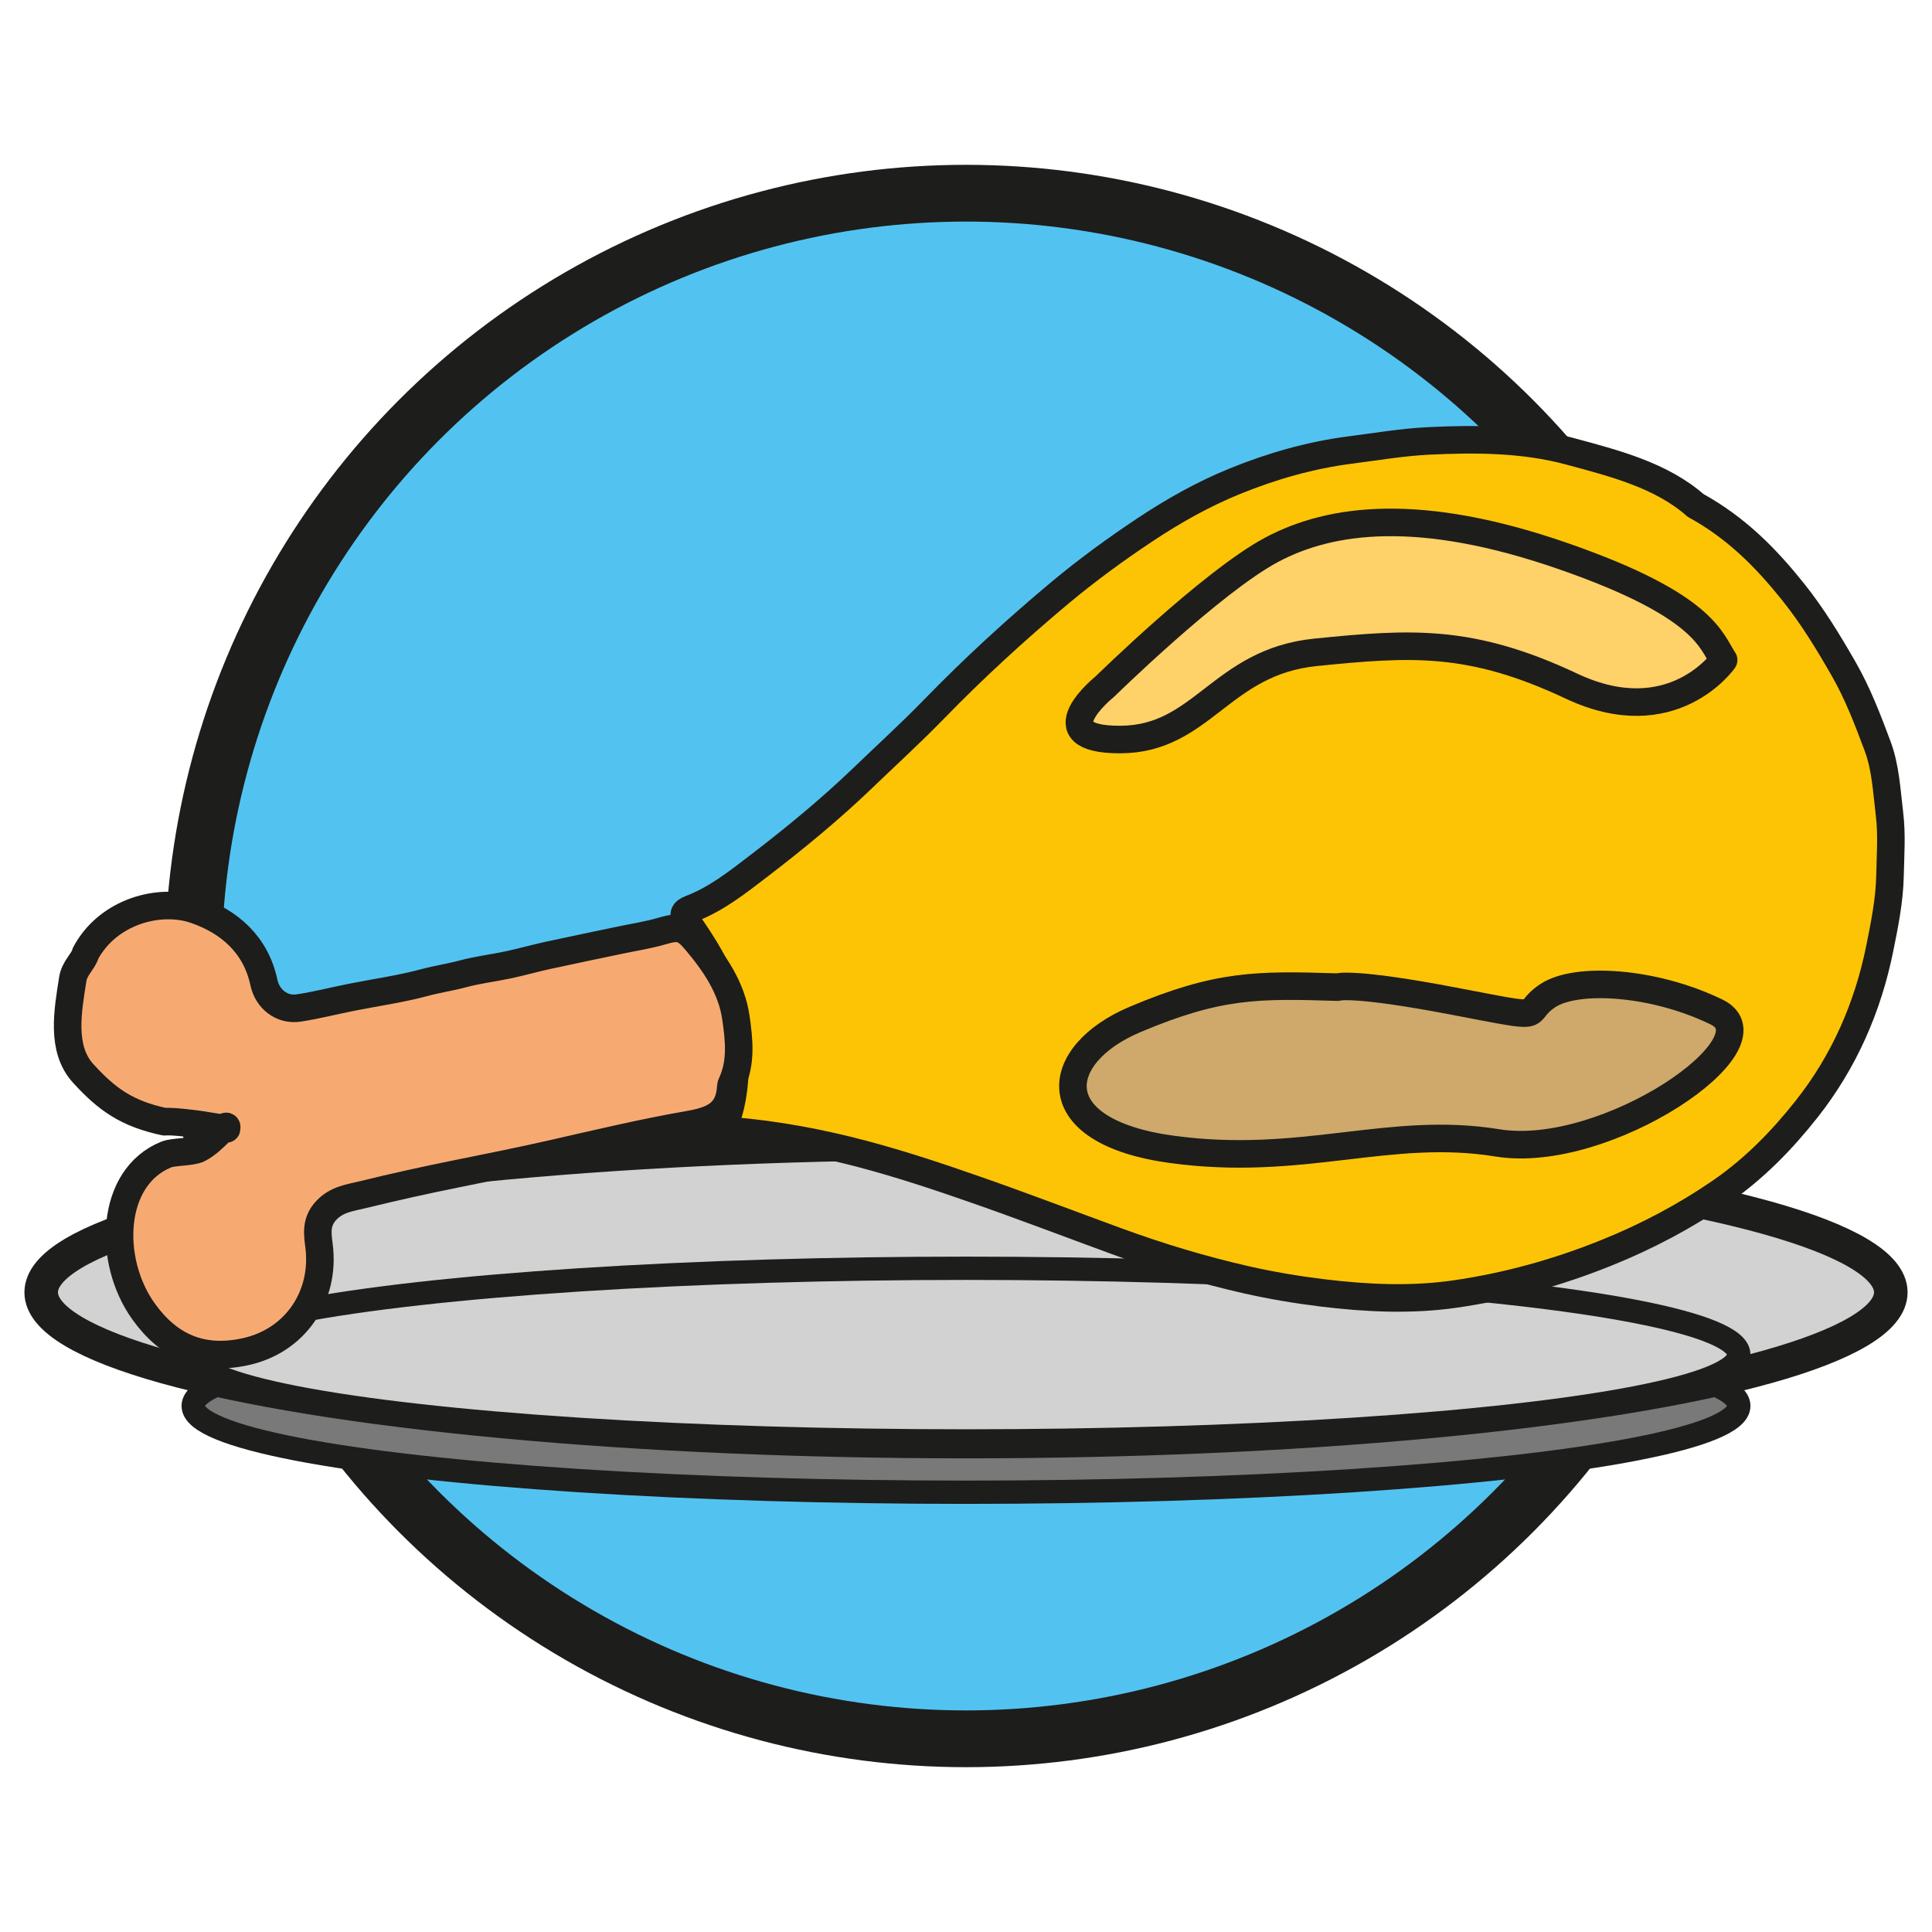
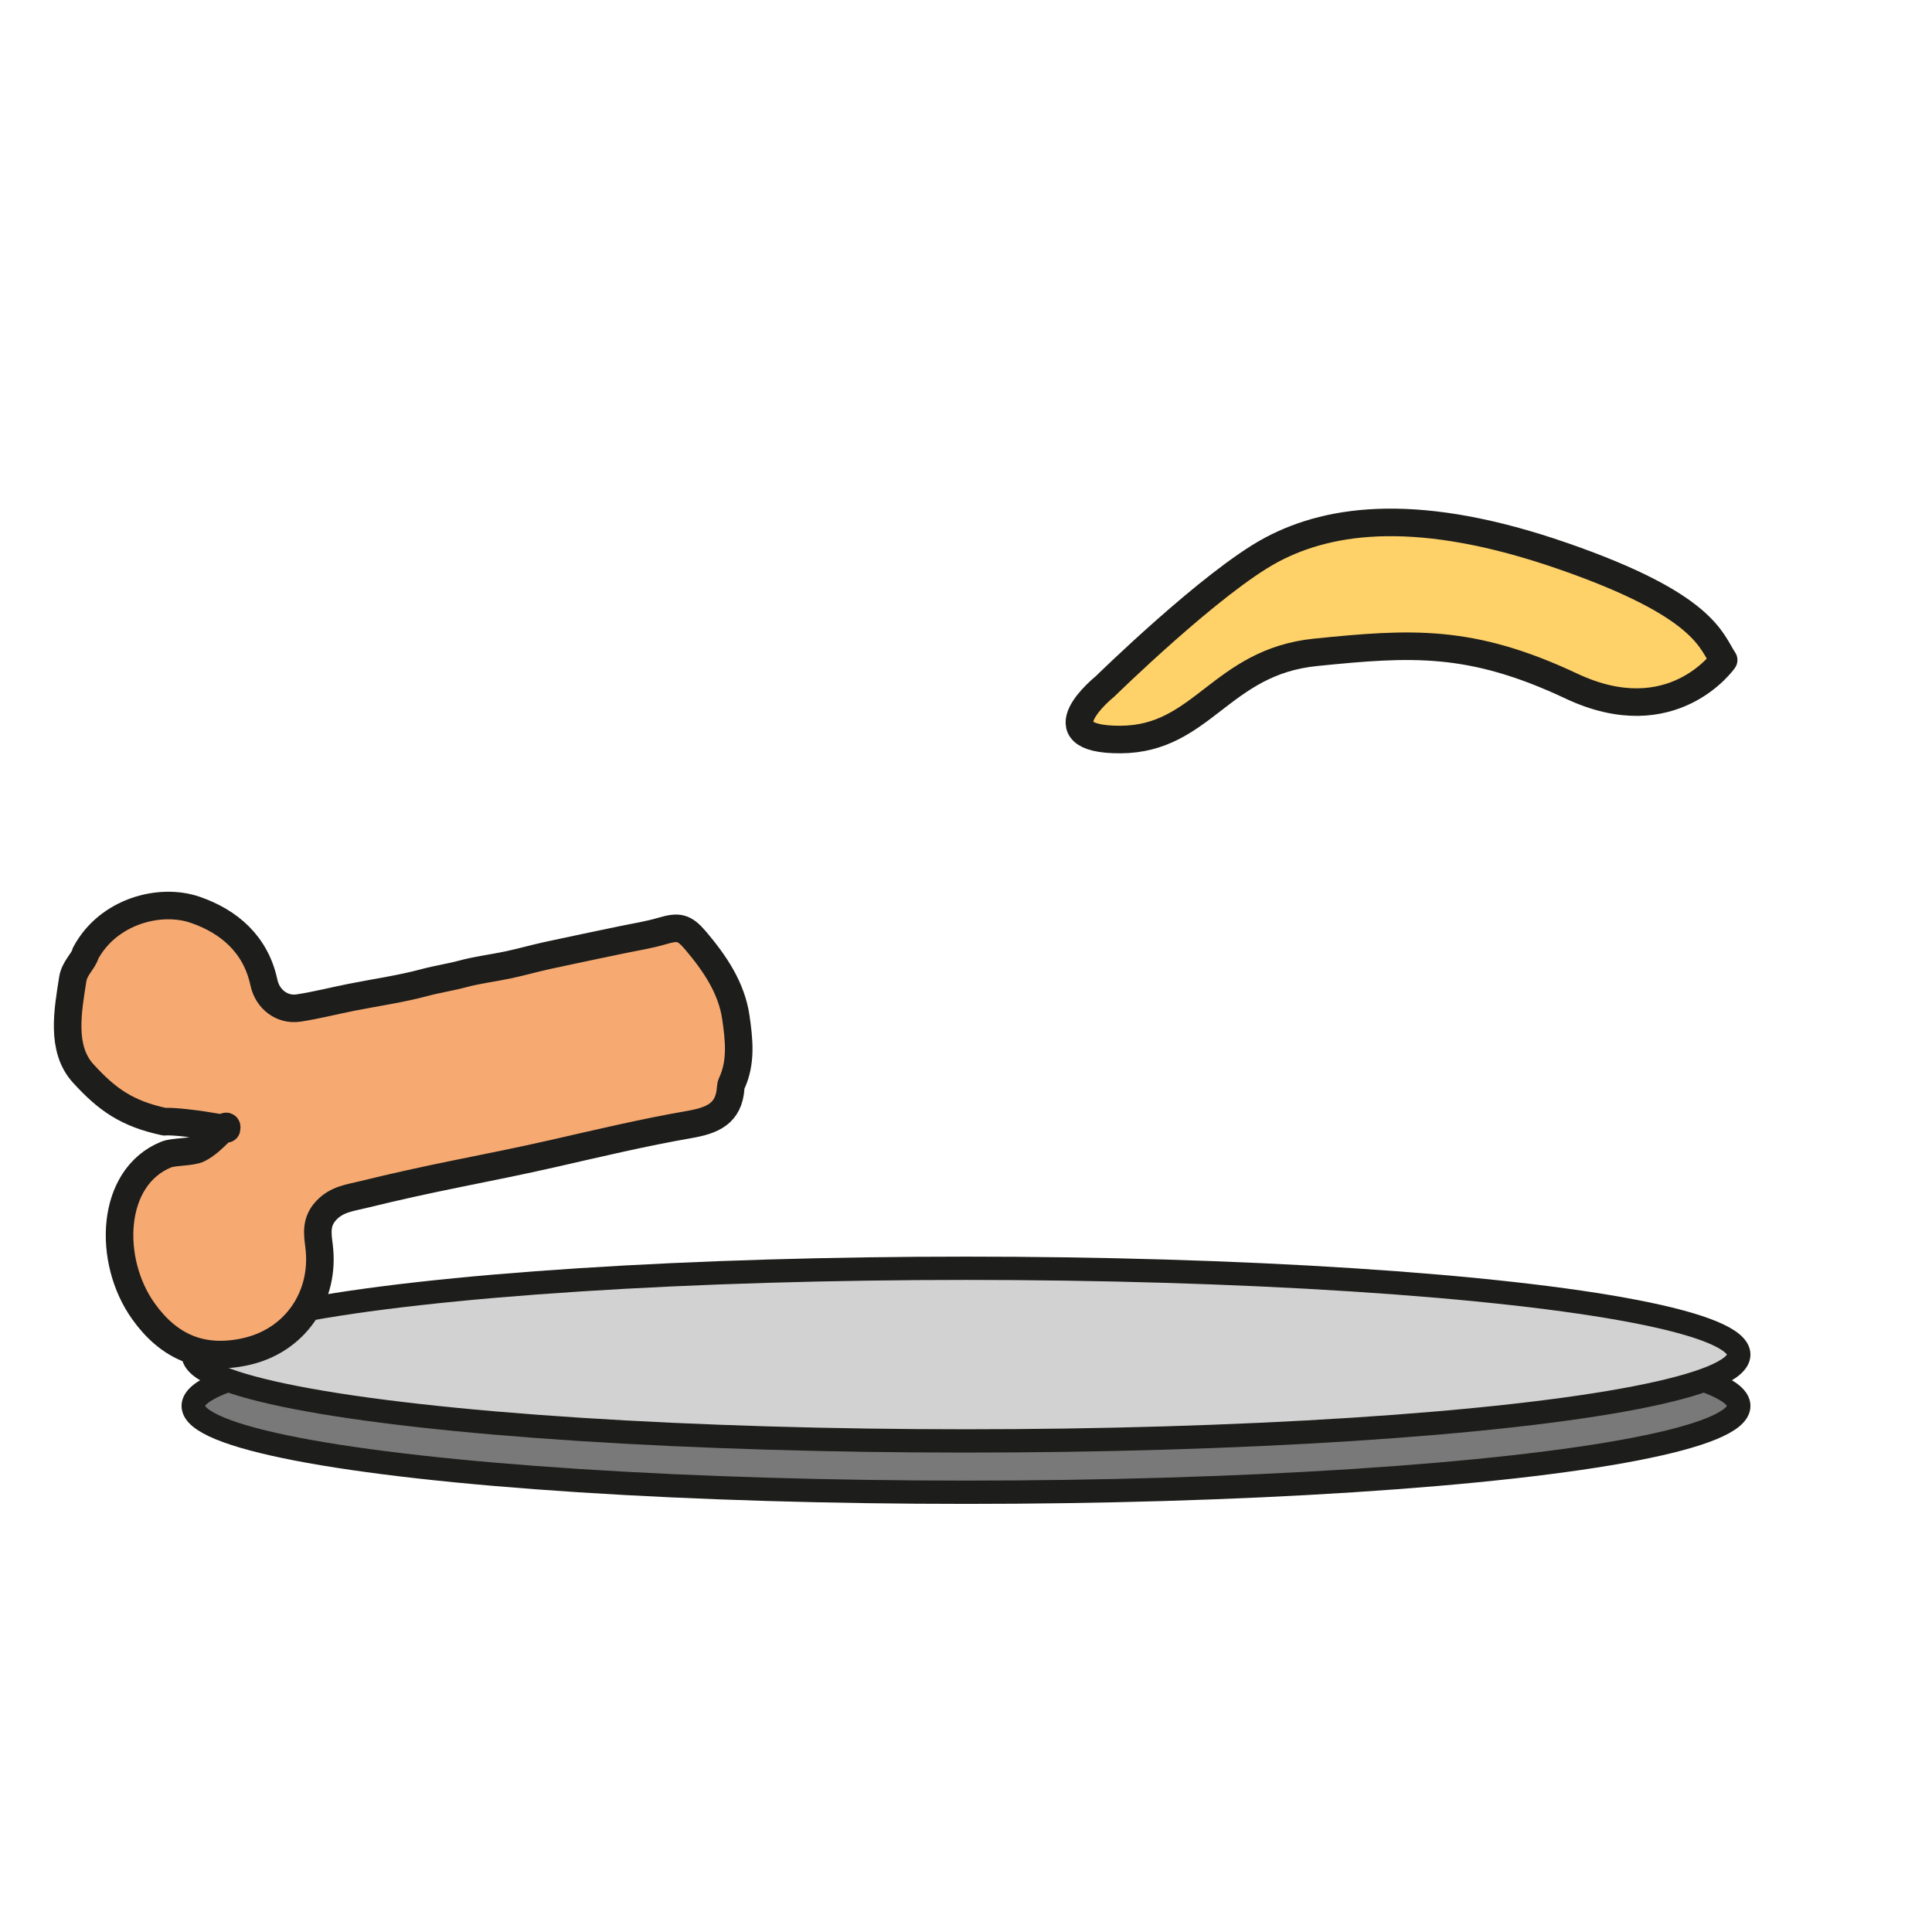
<svg xmlns="http://www.w3.org/2000/svg" id="_5_szállásválasztó" data-name="5 szállásválasztó" viewBox="0 0 500 500">
  <defs>
    <style>
      .cls-1 {
        fill: #cea96b;
      }

      .cls-1, .cls-2, .cls-3, .cls-4, .cls-5, .cls-6, .cls-7, .cls-8 {
        stroke: #1d1d1b;
        stroke-linecap: round;
        stroke-linejoin: round;
      }

      .cls-1, .cls-2, .cls-6, .cls-8 {
        stroke-width: 7.13px;
      }

      .cls-2 {
        fill: #fed169;
      }

      .cls-3 {
        fill: #52c3f1;
        stroke-width: 14.69px;
      }

      .cls-4, .cls-5 {
        stroke-width: 6.03px;
      }

      .cls-4, .cls-7 {
        fill: #d2d2d2;
      }

      .cls-5 {
        fill: #797979;
      }

      .cls-6 {
        fill: #f6aa72;
      }

      .cls-7 {
        stroke-width: 8.68px;
      }

      .cls-8 {
        fill: #fdc406;
      }
    </style>
  </defs>
-   <circle class="cls-3" cx="250" cy="250" r="200" />
  <g>
    <ellipse class="cls-5" cx="250" cy="363.85" rx="200" ry="22.34" />
-     <ellipse class="cls-7" cx="250" cy="334.46" rx="239.34" ry="38.62" />
    <ellipse class="cls-4" cx="250" cy="350.57" rx="200" ry="22.34" />
  </g>
  <g>
    <g>
-       <path class="cls-8" d="m438.86,130.84c-8.88-7.83-20.95-10.92-32.74-14.09-11.83-3.18-24.19-3.23-36.41-2.64-6.77.33-13.51,1.49-20.25,2.35-10.32,1.32-20.31,4.19-29.87,8.08-8.12,3.3-15.8,7.61-23.18,12.51-7.74,5.14-15.17,10.57-22.31,16.54-11.32,9.48-22.16,19.42-32.44,30-5.92,6.09-12.2,11.81-18.32,17.7-8.51,8.18-17.64,15.68-26.98,22.83-5.42,4.15-10.95,8.56-17.52,11.06-2.09.8-2.22,1.62-.95,3.45,4.07,5.87,7.99,11.83,10,18.85,1.49,5.19,2.59,10.5,2.46,15.79-.14,5.69-.41,11.52-2.56,16.98-.66,1.67.3,2.3,1.82,2.43,11.4.97,22.54,3.05,33.64,5.98,10.12,2.68,19.98,5.98,29.82,9.42,11.98,4.19,23.84,8.72,35.76,13.09,11.04,4.05,22.39,7.48,33.85,10.07,6.34,1.43,12.88,2.54,19.43,3.34,11.43,1.4,22.93,1.95,34.21.35,13.47-1.92,26.63-5.55,39.39-10.69,10.5-4.23,20.29-9.41,29.61-15.8,8.66-5.95,15.89-13.38,22.26-21.45,9.62-12.19,15.8-26.2,18.9-41.55,1.26-6.23,2.52-12.49,2.65-18.79.11-5.29.52-10.59-.13-15.97-.72-5.94-1-12.03-3.07-17.57-2.55-6.81-5.14-13.64-8.82-20.04-3.95-6.88-8-13.56-12.99-19.81-6.99-8.74-14.59-16.54-25.24-22.42Z" />
      <path class="cls-6" d="m22.13,246.77c-.5,1.96-2.85,3.74-3.3,6.63-1.27,8.15-3.14,18,2.7,24.4,6.16,6.76,11.34,10.44,21.08,12.51,2.08-.25,9.04.73,9.04.73l6.98,1.11c.52-2.52-3.12,3.13-7.26,5.17-1.84.91-6.42.7-8.32,1.46-14.56,5.88-15.29,27.47-5.93,40.57,6.59,9.23,15.12,12.89,26.27,10.5,13.03-2.78,20.84-14.38,19.18-27.42-.41-3.19-.87-6.24,1.85-9.15,2.77-2.97,6.22-3.29,9.65-4.14,7.97-1.96,16.01-3.73,24.03-5.35,8.35-1.69,16.73-3.36,25.03-5.25,11.69-2.66,23.37-5.45,35.17-7.5,6.03-1.05,10.38-2.76,10.81-9.57.02-.34.08-.7.22-1,2.62-5.55,1.93-11.46,1.12-17.11-1.11-7.72-5.46-14.08-10.44-19.96-2.93-3.45-4.4-3.71-8.65-2.46-3.52,1.04-7.19,1.59-10.79,2.35-6.28,1.32-12.58,2.61-18.85,3.98-3.38.74-6.72,1.69-10.11,2.42-3.95.84-7.99,1.31-11.88,2.36-3.24.87-6.55,1.35-9.79,2.22-6.27,1.69-12.75,2.59-19.13,3.86-4.51.9-8.98,2.05-13.52,2.74-4.34.66-8.08-2.31-8.99-6.59-2.1-9.89-9.01-15.81-17.8-18.83-9.17-3.15-22.57.4-28.38,11.31Z" />
    </g>
    <path class="cls-2" d="m446.07,170.8c-3.28-4.89-4.7-14.1-41.56-26.89-36.86-12.8-59.95-9.87-75.41-1.63-15.46,8.24-43.19,35.43-43.19,35.43,0,0-17.19,13.76,4.05,13.68,21.24-.08,25.9-20.09,50.54-22.57,24.64-2.48,40.07-3.55,66.2,8.75,26.13,12.3,39.38-6.76,39.38-6.76Z" />
-     <path class="cls-1" d="m346.14,255.47c-20.77-.66-30.85-.73-52.39,8.36-21.54,9.09-24.31,29.02,9.56,33.63,33.87,4.61,56.14-6.25,84.25-1.68,28.11,4.57,72.79-26.04,56.68-33.88-16.11-7.84-36.25-9.19-43.72-4.2-7.46,4.99,1.78,6.37-24.46,1.36s-29.92-3.59-29.92-3.59Z" />
  </g>
</svg>